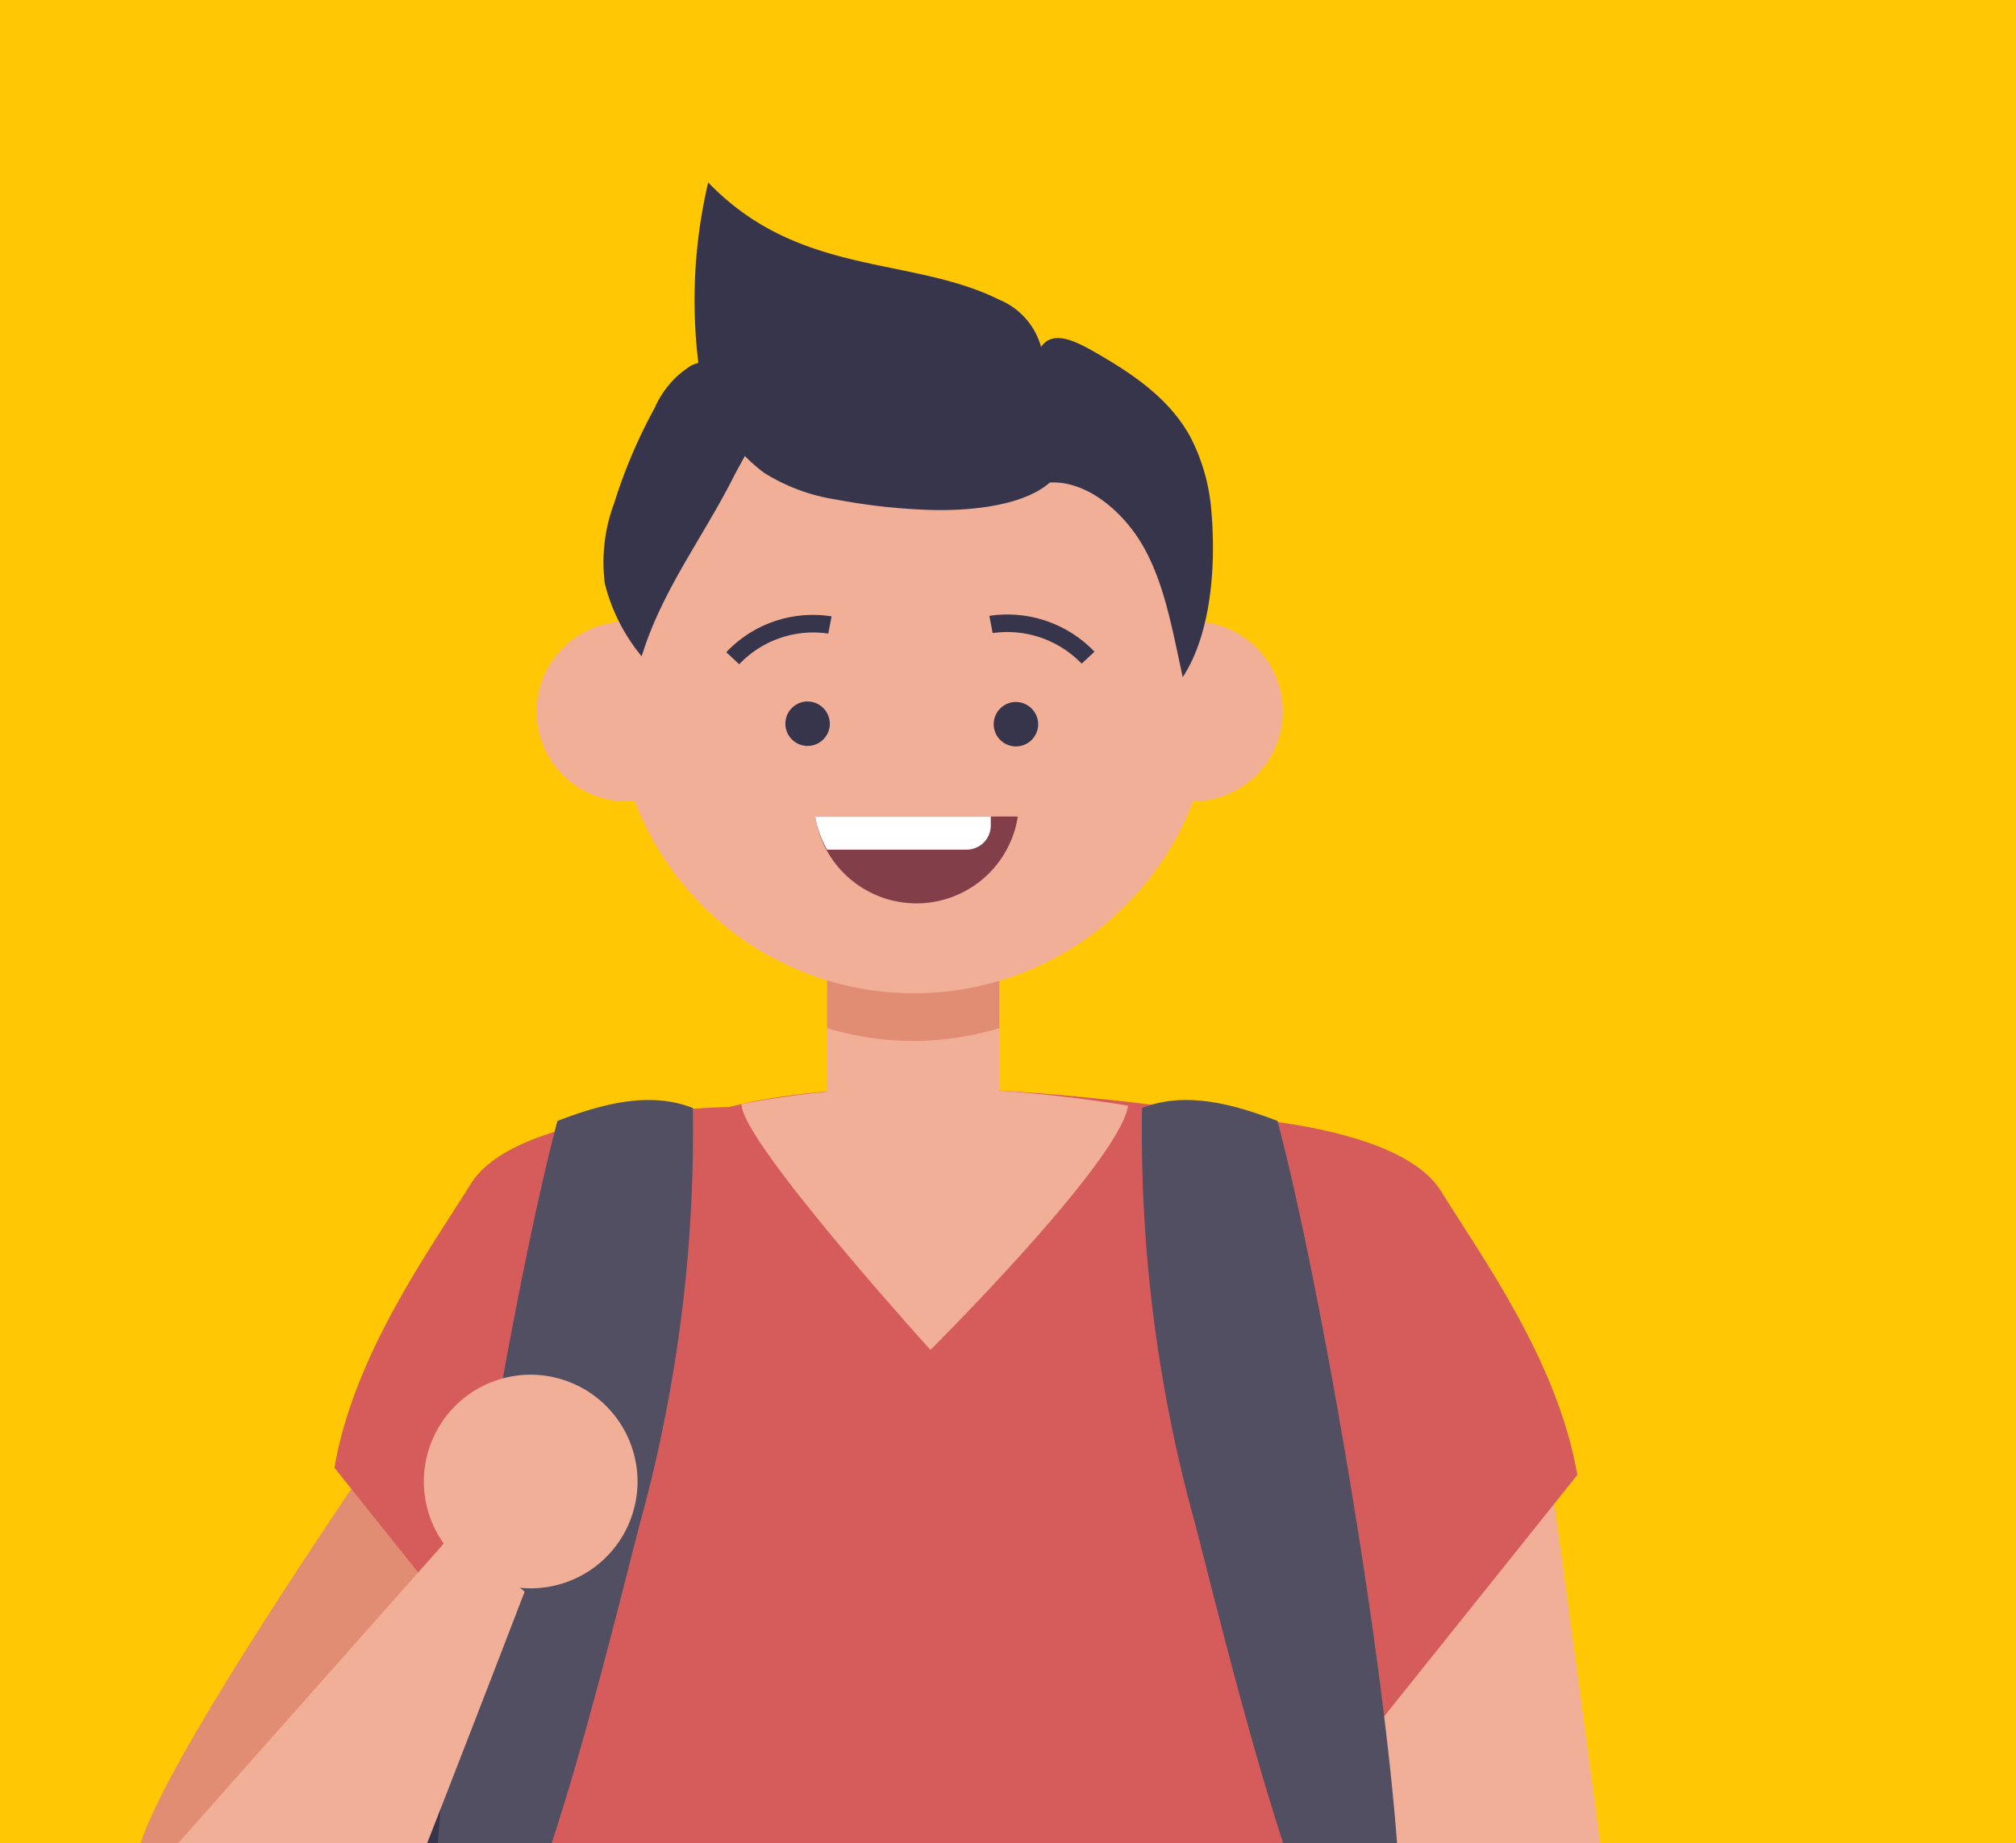
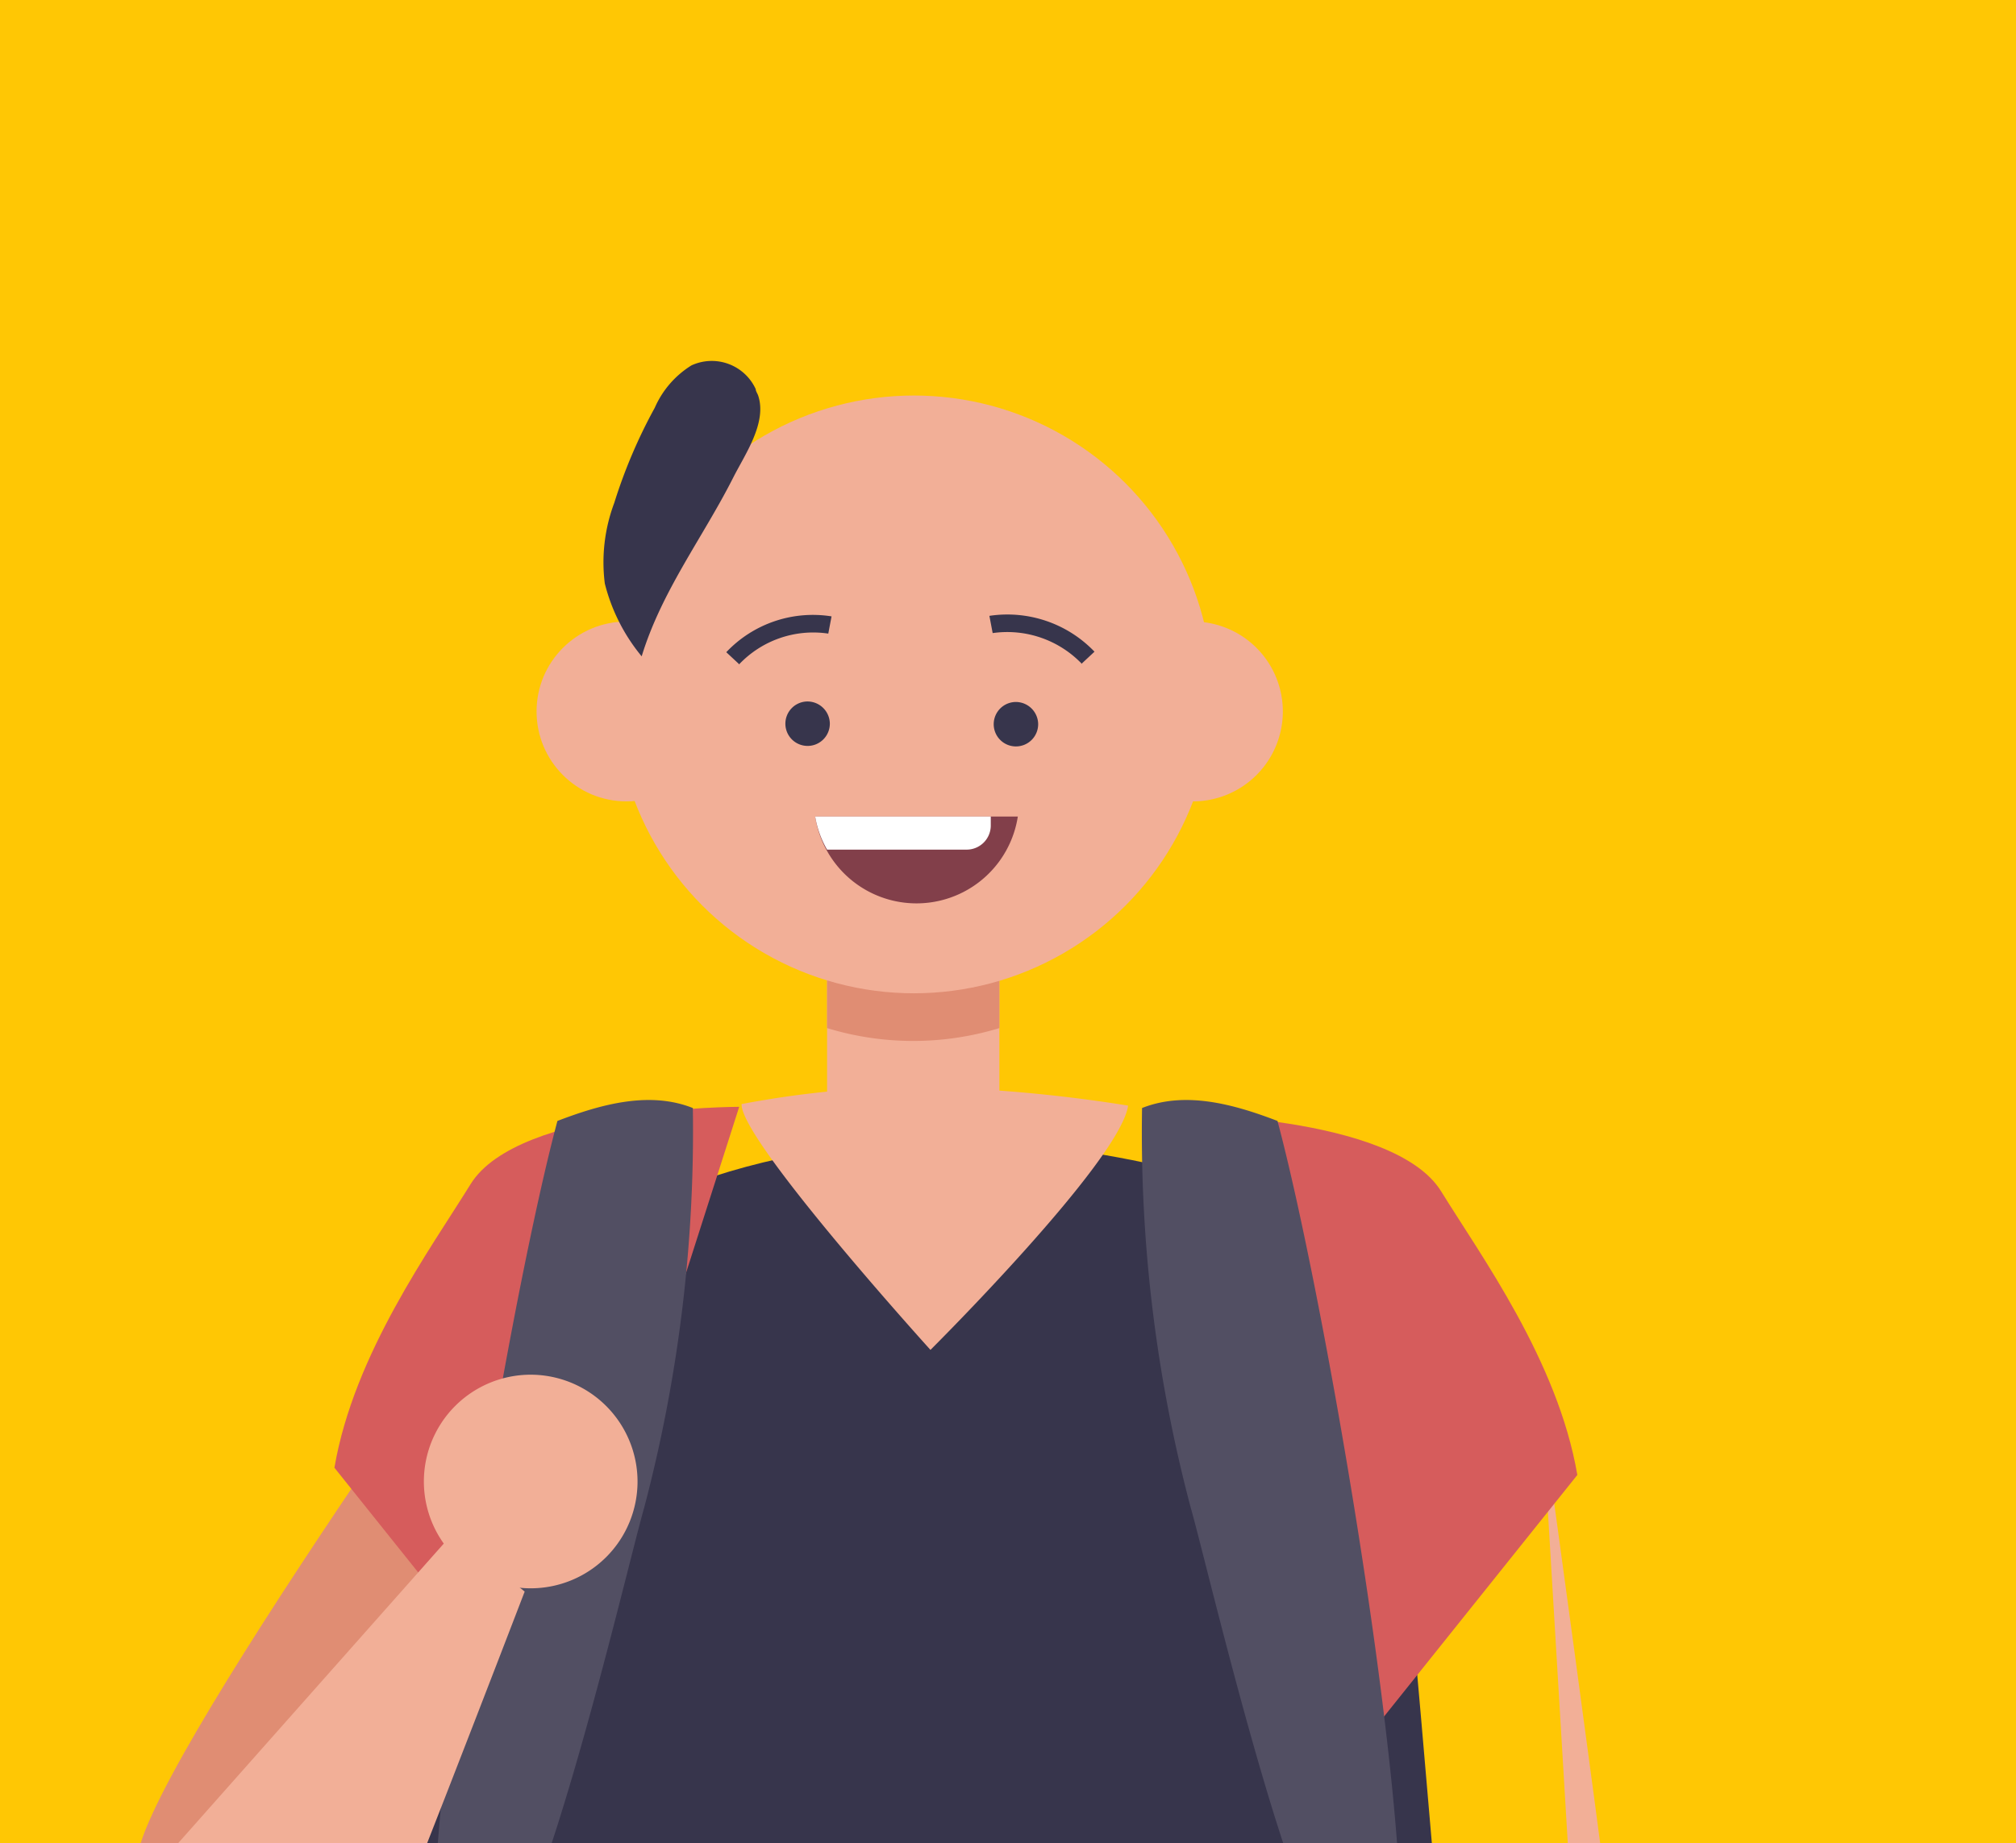
<svg xmlns="http://www.w3.org/2000/svg" id="Layer_1" data-name="Layer 1" viewBox="0 0 117 107">
  <rect x="0" y="0" width="117" height="107" fill="#333333" stroke="none" />
  <g id="Group_45230" data-name="Group 45230">
    <g id="Mask_Group_32803" data-name="Mask Group 32803">
      <ellipse id="Ellipse_282" data-name="Ellipse 282" cx="52.72" cy="49.55" rx="105.72" ry="94.43" style="fill:#ffc704" />
    </g>
    <g id="Mask_Group_32802" data-name="Mask Group 32802">
      <g id="OBJECTS">
        <g id="Group_45229" data-name="Group 45229">
          <path id="Path_592348" data-name="Path 592348" d="M37.49,69.77s-9.32,11.15-11,20.78-5.21,37.5-1.64,42.57,7.68,5.07,8.77,5.07,51.81,3.55,51.54-4.56S80,72.06,80,72.06s-21.93-11.4-42.49-2.28Z" style="fill:#37354c" />
-           <path id="Path_592349" data-name="Path 592349" d="M89.5,82.18s5.91,42.62,6.33,48.95-1.27,35.45-1.27,35.45l-5.91-.42-12.3-79Z" style="fill:#f2af97" />
-           <path id="Path_592350" data-name="Path 592350" d="M76.87,65.75A142.52,142.52,0,0,0,53,63.08v0l-.25,0-.25,0v0c-3.15.24-14.46.08-18.08,6.11-4,6.64-6,60.76-6,60.76H78.77s-.43-63.84-1.91-64.2Z" style="fill:#d65c5c" />
+           <path id="Path_592349" data-name="Path 592349" d="M89.5,82.18s5.91,42.62,6.33,48.95-1.27,35.45-1.27,35.45Z" style="fill:#f2af97" />
          <path id="Path_592351" data-name="Path 592351" d="M33.78,67.26S10.64,99.17,8.16,107s-3.28,10.24,2.55,13.06c6.42,3.11,10.34-4.47,11.78-9.87,2.3-8.66,8.15-22.3,8.52-23.4.52-1.55,2.77-19.56,2.77-19.56Z" style="fill:#e08d73" />
          <path id="Path_592362" data-name="Path 592362" d="M19.4,85.19l12,15L42.9,64.25s-12.82,0-15.59,4.49c-2.29,3.71-6.77,9.84-7.9,16.45Z" style="fill:#d65c5c" />
          <path id="Path_592365" data-name="Path 592365" d="M28.56,114.41c2.89-2,7.85-23.5,8.82-26.87a85.75,85.75,0,0,0,2.83-23.22c-2.52-1-5.33-.22-7.86.75-2.64,9.86-7.49,37.91-7.15,48.12A5,5,0,0,0,28.56,114.41Z" style="fill:#524f63" />
          <path id="Path_592366" data-name="Path 592366" d="M37,86a6.2,6.2,0,1,1-6.2-6.2h0A6.21,6.21,0,0,1,37,86Z" style="fill:#f2af97" />
          <path id="Path_592367" data-name="Path 592367" d="M26.29,89,8.65,108.9s-7.59,10.23-.18,13.89c5.33,2.63,9.7-2.91,12.47-6.31.49-.6,9.51-24.09,9.51-24.09L26.28,89Z" style="fill:#f2af97" />
          <path id="Path_592368" data-name="Path 592368" d="M65.47,64.18A86.44,86.44,0,0,0,53,63.09v0l-.25,0-.25,0v0a57.63,57.63,0,0,0-9.46,1C42.94,66.15,54,78.36,54,78.36S65,67.42,65.47,64.18Z" style="fill:#f2af97" />
          <path id="Path_592369" data-name="Path 592369" d="M53,51.29h0a5,5,0,0,0-5,5v9.3a5,5,0,0,0,5,5h0a5,5,0,0,0,5-5v-9.3A5,5,0,0,0,53,51.29Z" style="fill:#f2af97" />
          <path id="Path_592370" data-name="Path 592370" d="M53,48.29h0a5,5,0,0,0-5,5v6.39a17.13,17.13,0,0,0,10,0V53.27A5,5,0,0,0,53,48.29Z" style="fill:#e08d73" />
          <circle id="Ellipse_338" data-name="Ellipse 338" cx="53.04" cy="40.31" r="17.35" style="fill:#f2af97" />
          <circle id="Ellipse_339" data-name="Ellipse 339" cx="36.36" cy="41.3" r="5.22" style="fill:#f2af97" />
          <path id="Path_592371" data-name="Path 592371" d="M74.45,41.3a5.22,5.22,0,1,1-5.22-5.22A5.22,5.22,0,0,1,74.45,41.3Z" style="fill:#f2af97" />
          <path id="Path_592372" data-name="Path 592372" d="M48.16,42a1.29,1.29,0,1,1-1.3-1.28h0A1.3,1.3,0,0,1,48.16,42Z" style="fill:#37354c" />
          <path id="Path_592373" data-name="Path 592373" d="M60.25,42A1.29,1.29,0,1,1,59,40.75h0A1.3,1.3,0,0,1,60.25,42Z" style="fill:#37354c" />
          <path id="Path_592374" data-name="Path 592374" d="M42.88,38.54l-.73-.68a6.92,6.92,0,0,1,6.11-2.08l-.19,1a5.93,5.93,0,0,0-5.18,1.79Z" style="fill:#37354c" />
          <path id="Path_592375" data-name="Path 592375" d="M62.79,38.54a6,6,0,0,0-5.18-1.79l-.19-1a7,7,0,0,1,6.1,2.08l-.73.68Z" style="fill:#37354c" />
          <path id="Path_592383" data-name="Path 592383" d="M91.55,85.61l-12,15L68.05,64.67s12.82,0,15.59,4.49c2.29,3.71,6.77,9.84,7.9,16.45Z" style="fill:#d65c5c" />
          <path id="Path_592384" data-name="Path 592384" d="M77.93,114.41c-2.89-2-7.85-23.5-8.82-26.87a85,85,0,0,1-2.83-23.22c2.52-1,5.33-.22,7.86.75,2.64,9.86,7.49,37.91,7.15,48.12A5,5,0,0,1,77.93,114.41Z" style="fill:#524f63" />
-           <path id="Path_592385" data-name="Path 592385" d="M60.94,28c-1.71,1.52-5.31,1.7-7.49,1.58A35.24,35.24,0,0,1,48.54,29a11,11,0,0,1-4.19-1.55,9.81,9.81,0,0,1-3.8-6.23,29.93,29.93,0,0,1,.55-10.63c5.3,5.5,11.75,4.25,16.9,6.81a4.17,4.17,0,0,1,2.42,2.74c.67-1,2-.33,3,.23,2.14,1.23,4.34,2.63,5.63,4.93a11.19,11.19,0,0,1,1.25,4.34c.28,3.16,0,7.14-1.66,9.67C68,36.34,67.58,34,66.45,31.9s-3.31-4-5.5-3.89Z" style="fill:#37354c" />
          <path id="Path_592386" data-name="Path 592386" d="M37.24,38.1a10.73,10.73,0,0,1-2.14-4.23,9.81,9.81,0,0,1,.55-4.68A30.13,30.13,0,0,1,38,23.67a5.47,5.47,0,0,1,2.13-2.46,2.81,2.81,0,0,1,3.73,1.38c0,.12.1.25.14.37.53,1.58-.77,3.42-1.45,4.77C40.8,31.19,38.4,34.3,37.24,38.1Z" style="fill:#37354c" />
          <g id="Group_45228" data-name="Group 45228">
            <path id="Path_592387" data-name="Path 592387" d="M47.31,47.4a5.95,5.95,0,0,0,11.76,0Z" style="fill:#823f4a" />
            <path id="Path_592388" data-name="Path 592388" d="M47.31,47.4A5.74,5.74,0,0,0,48,49.32h8.11a1.4,1.4,0,0,0,1.39-1.38h0V47.4Z" style="fill:#fff" />
          </g>
        </g>
      </g>
    </g>
  </g>
</svg>